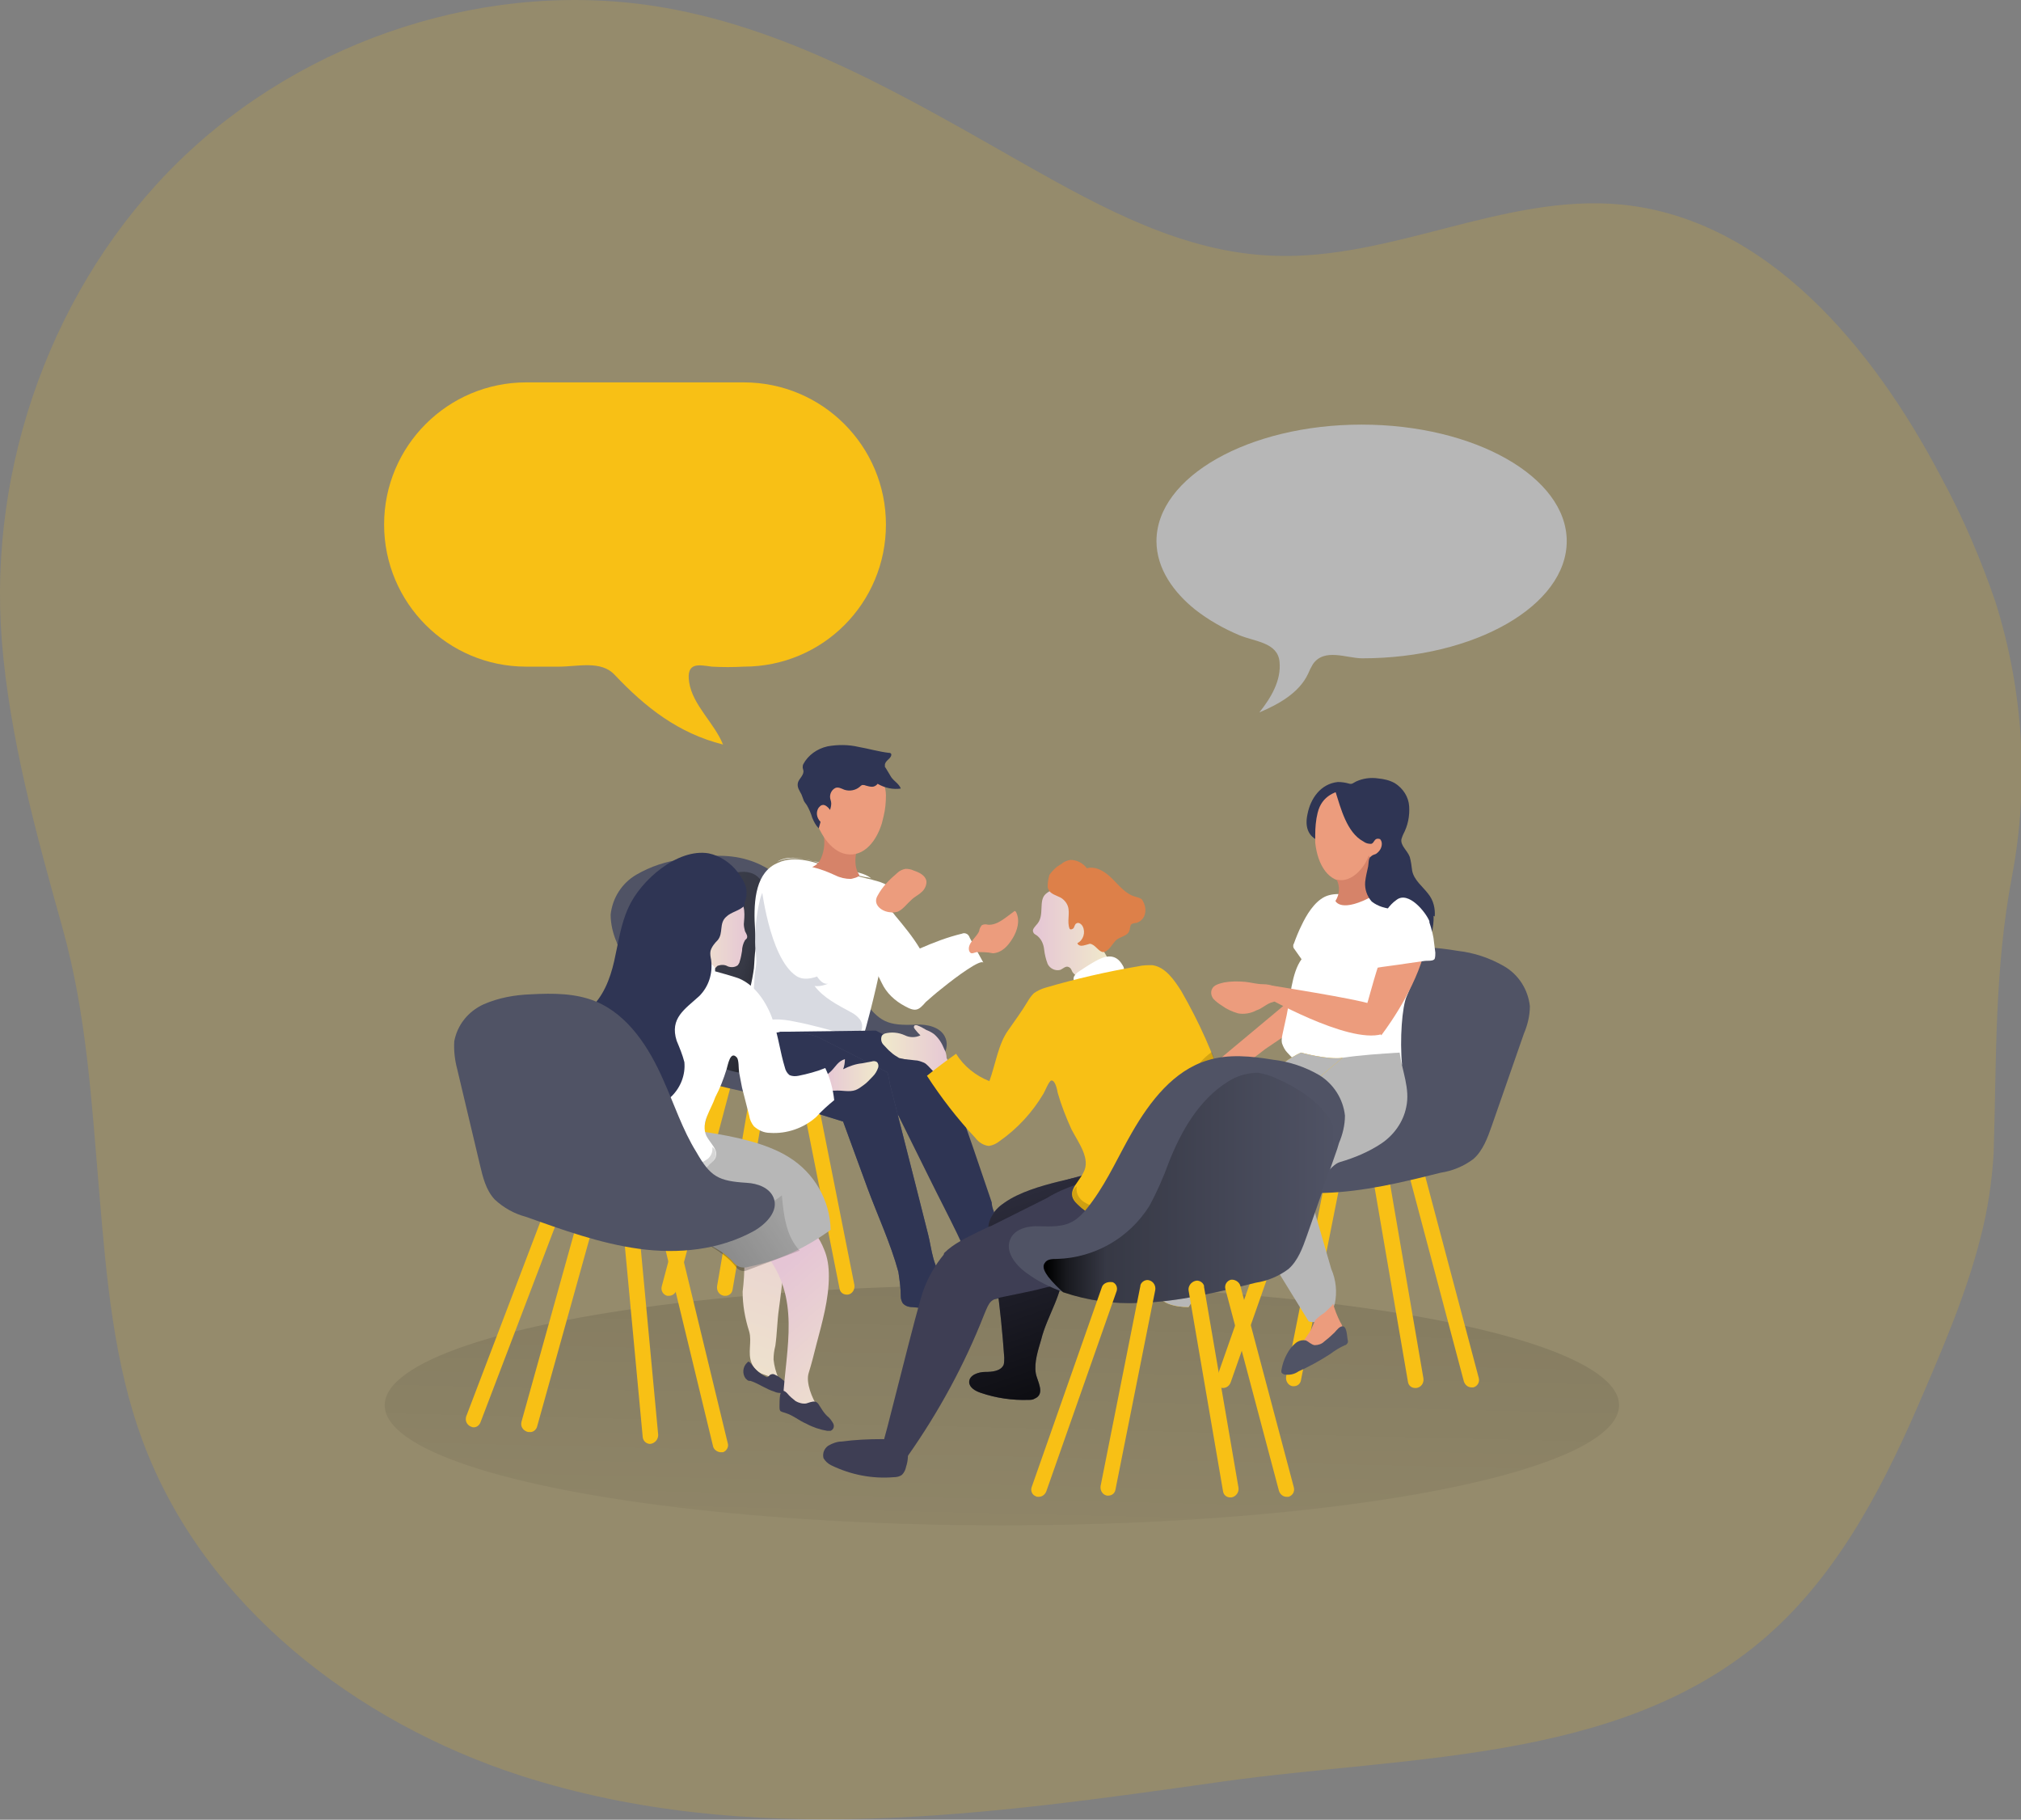
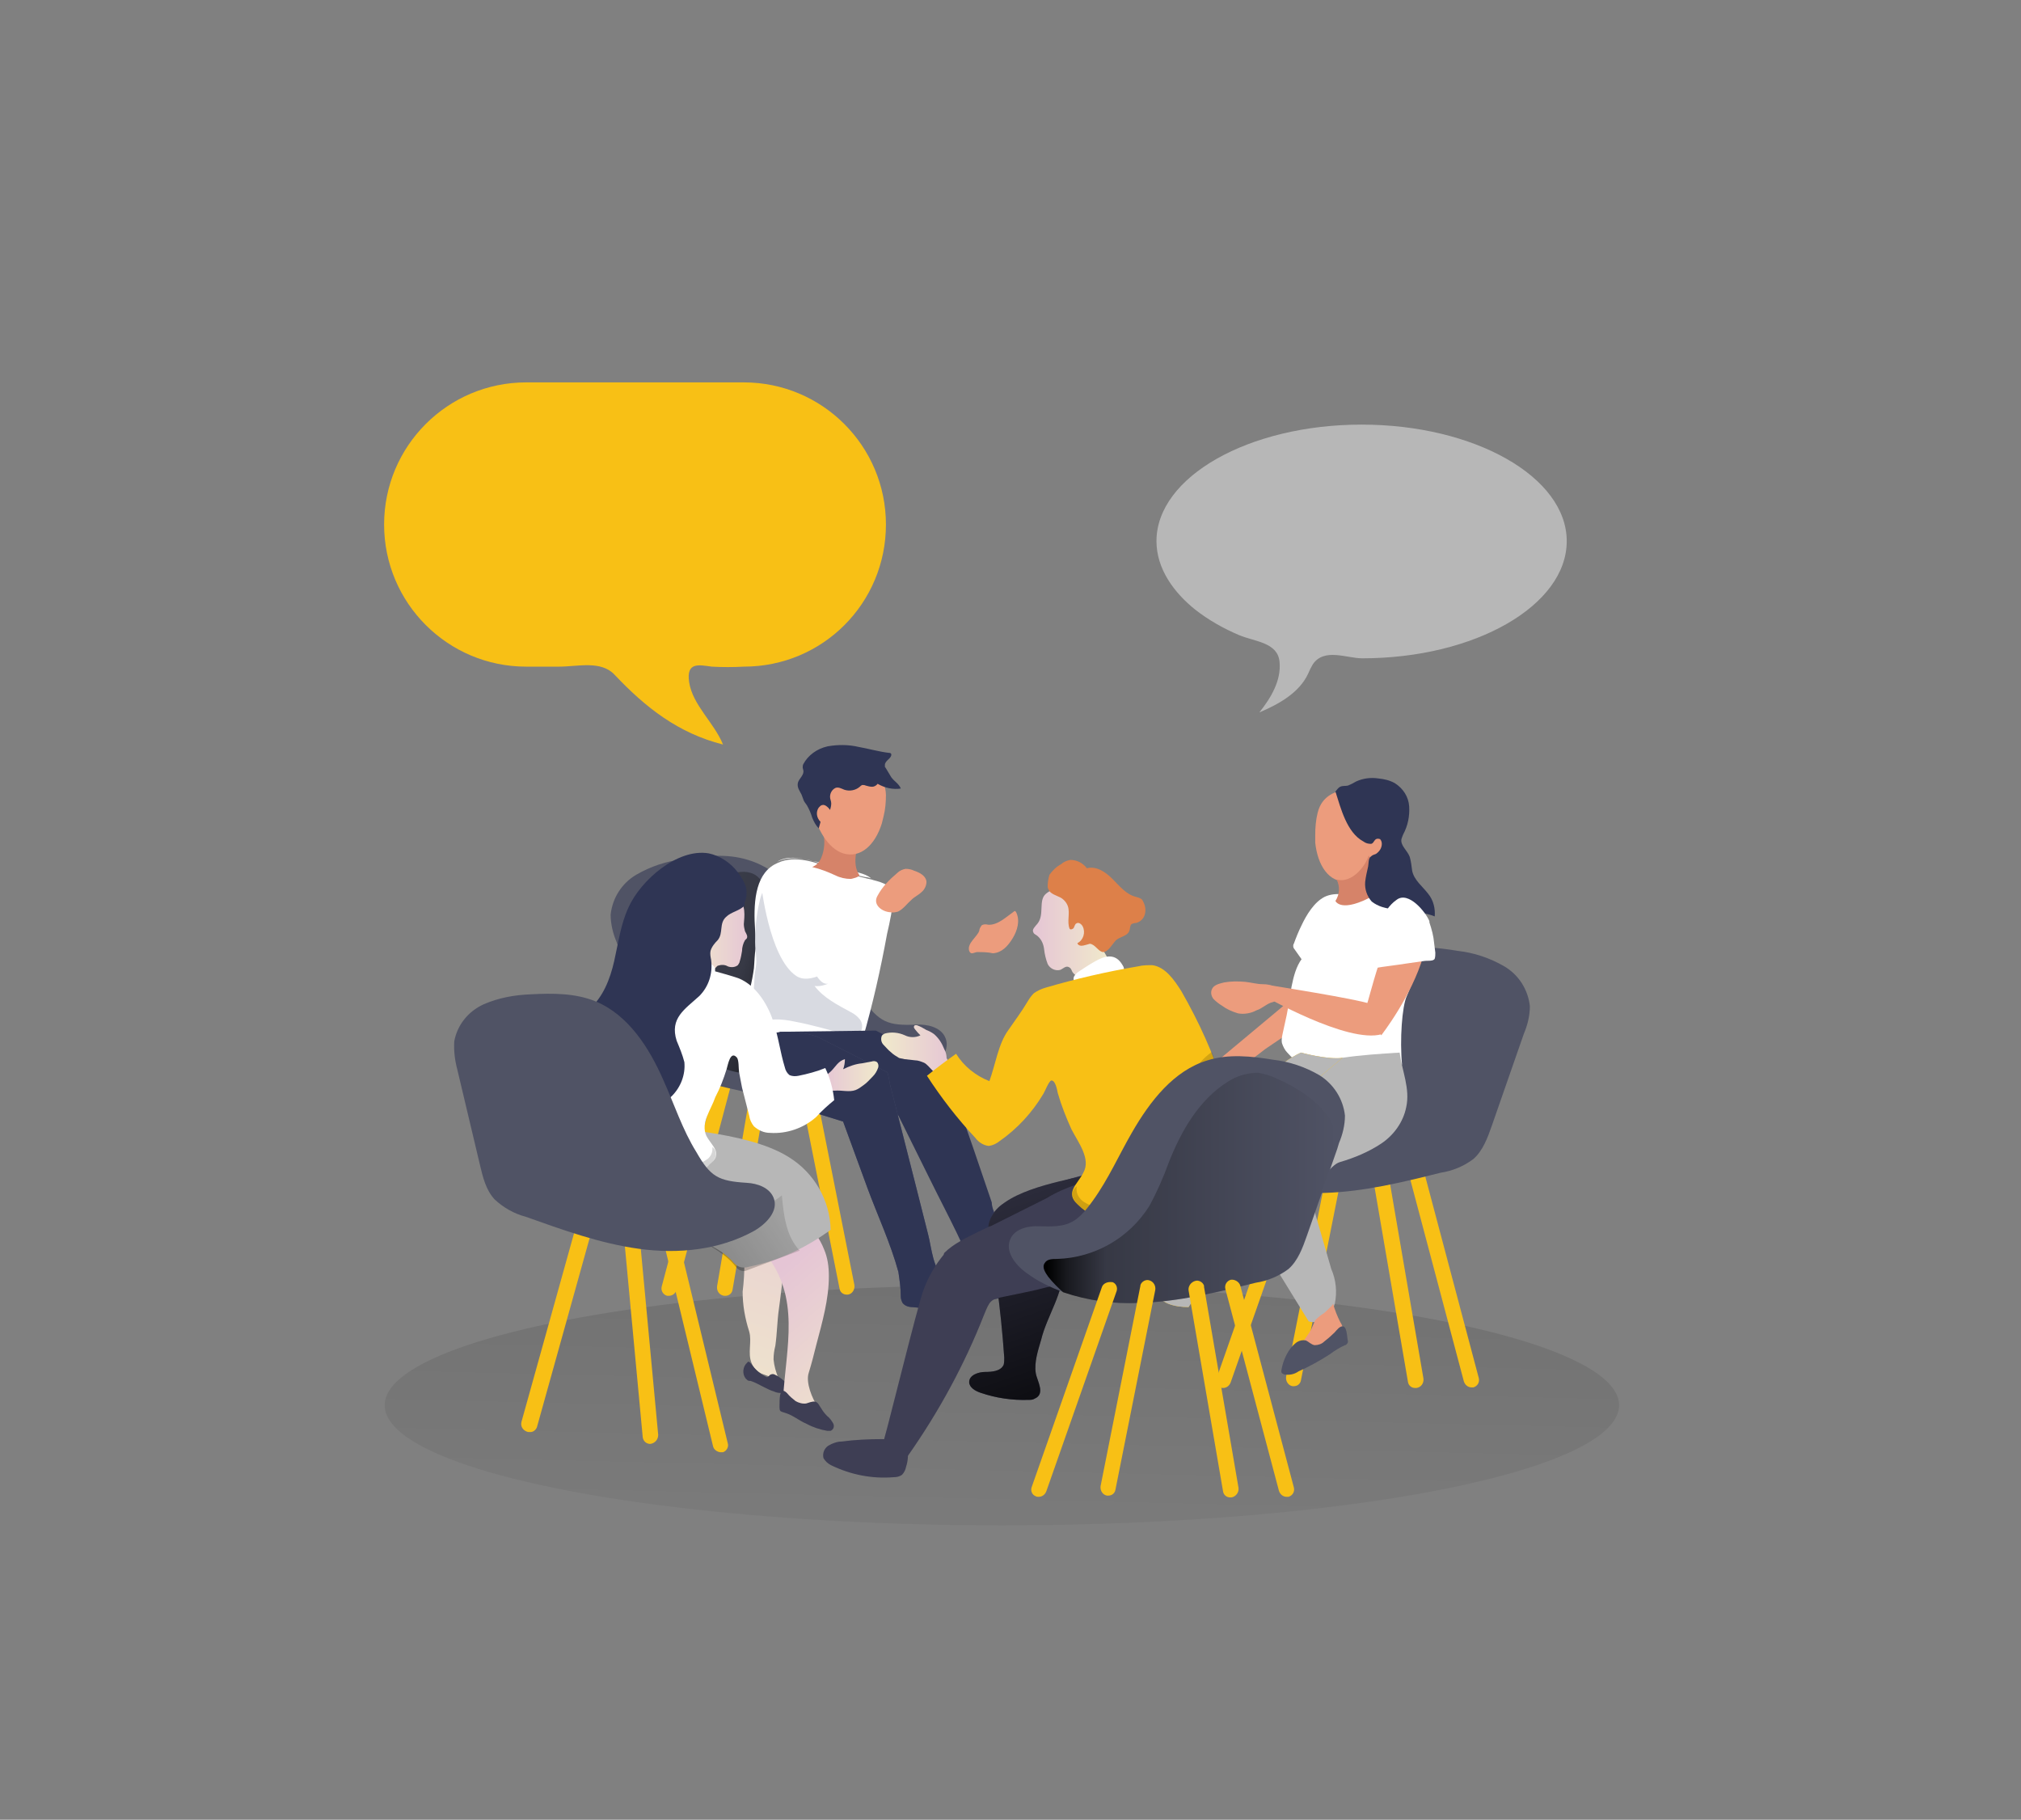
<svg xmlns="http://www.w3.org/2000/svg" version="1.1" id="Layer_1" x="0px" y="0px" viewBox="0 0 339.9 306" style="enable-background:new 0 0 339.9 306;" xml:space="preserve">
  <rect x="0" y="0" width="339.9" height="306" fill="#808080" stroke="none" />
  <style type="text/css">
	.st0{opacity:0.18;fill:#F8C015;enable-background:new    ;}
	.st1{fill:url(#SVGID_1_);}
	.st2{fill:#F8C015;}
	.st3{fill:#505365;}
	.st4{fill:#EC9C7D;}
	.st5{fill:#2F3554;}
	.st6{fill:#FFFFFF;}
	.st7{fill:#D68369;}
	.st8{fill:#DC9BD5;}
	.st9{fill:#B7B7B7;}
	.st10{fill:url(#SVGID_00000140001303463042215060000003146361186573100951_);}
	.st11{fill:#D8DAE1;}
	.st12{fill:#4C506D;}
	.st13{fill:url(#SVGID_00000061472604842670623140000006169116945404380849_);}
	.st14{fill:#3E3E54;}
	.st15{fill:url(#SVGID_00000157271741963803904090000007503111344894032827_);}
	.st16{fill:url(#SVGID_00000114062133148075961740000007520684586814997128_);}
	.st17{fill:#DD8049;}
	.st18{fill:url(#SVGID_00000142174978861490450980000009962052690638522248_);}
	.st19{fill:url(#SVGID_00000163044977057126035010000007011005356298678413_);}
	.st20{fill:url(#SVGID_00000017488109429103836080000017788218435931289228_);}
	.st21{fill:url(#SVGID_00000174603276378015810320000005196313795323625630_);}
	.st22{fill:url(#SVGID_00000126295218218767937580000014503850958714880129_);}
	.st23{fill:url(#SVGID_00000080196395682228312420000006553015696245536431_);}
	.st24{fill:url(#SVGID_00000119806563705753802680000016025509858944551329_);}
	.st25{fill:url(#SVGID_00000132793826325285584750000014476666784320630662_);}
</style>
  <g>
-     <path class="st0" d="M333.1,208.1c-2.5,9.9-6.9,19.9-10.7,28.7c-6.4,14.7-14.2,29.2-26.5,39.4c-24.3,20.2-59.1,19-90.4,23.4   c-39,5.5-79.3,11.4-117.9-1c-27.8-9-53.2-28.6-63.5-56c-5-13.3-6.2-27.8-7.4-42c-1.3-15.3-2.1-29.9-6.2-44.6   c-4.4-15.7-8.9-32-10.2-48.3C-2,78.3,8.9,47.8,30.1,27.1S82.6-3.8,111.8,1.3c21.8,3.8,41.3,15.4,60.5,26.3   c13.1,7.4,26.8,14.9,41.9,15.4c19.8,0.8,38.8-10.5,58.5-8.6c24.4,2.4,42.3,24,53.7,45.7c3.7,6.8,6.7,13.8,9.2,21.1   c4.7,14.9,5.7,30.7,2.8,46.1c-3,15.8-2.6,30.6-3.1,46.7C335,198.8,334.3,203.5,333.1,208.1z" />
    <linearGradient id="SVGID_1_" gradientUnits="userSpaceOnUse" x1="182.581" y1="538.278" x2="176.671" y2="789.987" gradientTransform="matrix(0.986 0 0 0.986 -6.787 -496.8)">
      <stop offset="1.000000e-02" style="stop-color:#000000" />
      <stop offset="8.000000e-02" style="stop-color:#000000;stop-opacity:0.69" />
      <stop offset="0.21" style="stop-color:#000000;stop-opacity:0.32" />
      <stop offset="1" style="stop-color:#000000;stop-opacity:0" />
    </linearGradient>
    <ellipse class="st1" cx="168.5" cy="236.3" rx="103.8" ry="20.2" />
    <path class="st2" d="M239.7,197.8l9,33.9c0.2,0.7-0.2,1.4-0.9,1.6c0,0,0,0,0,0c-0.1,0-0.2,0-0.3,0l0,0c-0.6,0-1.1-0.4-1.3-1   l-9-33.9c-0.2-0.7,0.2-1.4,0.9-1.6l0,0C238.8,196.7,239.5,197.1,239.7,197.8L239.7,197.8z" />
    <path class="st2" d="M223,197.8l-6.7,33.7c-0.1,0.8,0.4,1.5,1.1,1.6h0.2l0,0c0.6,0,1.1-0.4,1.2-1l6.7-33.7c0.1-0.7-0.3-1.4-1-1.6   l0,0c-0.6-0.2-1.3,0.2-1.5,0.8C223,197.7,223,197.8,223,197.8z" />
    <path class="st2" d="M233.6,198l5.8,33.8c0.1,0.8-0.4,1.5-1.2,1.6c0,0,0,0,0,0H238c-0.6,0-1.1-0.4-1.2-1l-5.8-33.8   c-0.1-0.7,0.4-1.4,1.1-1.6l0,0c0.6-0.2,1.3,0.2,1.5,0.8C233.6,197.9,233.6,197.9,233.6,198z" />
    <path class="st2" d="M216.4,198.2l-11.8,33.6c-0.2,0.6,0.1,1.3,0.7,1.5c0.1,0.1,0.3,0.1,0.4,0.1l0,0c0.6,0,1.1-0.4,1.3-1l11.8-33.6   c0.2-0.6,0-1.3-0.6-1.5c0,0,0,0,0,0h-0.1l0,0C217.4,197.1,216.7,197.5,216.4,198.2z" />
    <path class="st3" d="M221.5,172.1c3-5.2,7-10.4,12.7-12.1c3.5-1.1,7.4-0.7,11-0.1c2.7,0.3,5.4,1.2,7.8,2.6c2.4,1.4,4,3.9,4.3,6.7   c0,1.6-0.4,3.2-1,4.6l-5.4,15.5c-0.7,2-1.5,4.2-3.1,5.6c-1.6,1.2-3.5,2-5.5,2.3c-6.4,1.6-12.9,3.2-19.6,3.4s-13.5-1.1-18.9-4.9   c-2-1.4-3.8-3.8-2.7-5.9c0.8-1.6,3-2.1,4.8-2c4.8,0.2,6.2-0.4,9-4.3C217.5,180.1,219.3,176,221.5,172.1z" />
    <path class="st4" d="M217.8,166.8c-0.6,1.1-1.5,2-2.5,2.8l-12.7,10.6c-1.2,1-2.5,2.3-2.2,3.8c0,0.2,0.1,0.3,0.2,0.4   c0.2,0.1,0.4,0.2,0.7,0.2c1.3,0,2.6-0.2,3.8-0.5c1.3-0.3,2.8-1,3.1-2.4c0.1-0.4,0-0.8,0.1-1.1c0.3-0.9,0.9-1.7,1.7-2.1   c1-0.7,1.9-1.4,2.8-2.1c1.9-1.3,3.8-2.6,5.8-3.8c1.4-0.8,3.6-1.8,4.4-3.2s0.1-3.6-0.4-5.1c-0.3-1-0.8-1.1-1.8-1.3   c-1-0.1-2-0.4-2.4,0.7S218.3,165.8,217.8,166.8z" />
-     <path class="st5" d="M239,160.2c-2.2,1.3-4,0-4.6-2.3c-0.2-1-0.3-2.1-0.7-3.1c-0.5-1.3-1.2-2.5-2-3.5c-0.8-1.1-1.4-2.3-1.7-3.7   c-0.3-1.4,0.1-2.8,1.2-3.7c0.2-0.2,0.5-0.3,0.9-0.3c0.5,0,0.8,0.6,0.9,1.1c0,0.5,0.1,1,0.2,1.5c0.4,0.7,1,1.2,1.8,1.4   c1.7,0.7,3.5,1.3,4.7,2.7c1,1.3,1.5,2.9,1.4,4.5C241,156.5,240.5,159.3,239,160.2z" />
    <path class="st6" d="M216.4,170.7l-0.7,3.2c-0.1,0.5-0.2,1-0.1,1.5c0.2,0.6,0.5,1.2,0.9,1.6c3.3,3.7,6.2,4.1,11,3.7   c2.8-0.2,5.6-0.8,8.3-1.7c-0.4-4.1,0-9.8,0.8-11.5c2-4.7,4.5-10.9,1.6-14.4c-2.4-2.9-6.7-2.6-9.3-2.5c-2,0-4.2-0.7-6.1,0.2   c-1.8,0.9-3.1,3.1-3.9,4.8c-0.5,1-0.9,2-1.3,3.1c-0.1,0.1-0.1,0.3-0.1,0.4c0,0.2,0.1,0.4,0.2,0.5l1.2,1.7   C217.2,163.6,217,167.9,216.4,170.7z" />
-     <path class="st5" d="M227.3,133.9c-0.3,0.1-0.6,0.3-0.8,0.6c-0.6,0.9-0.9,1.9-1.2,3l-1.5,4.3c0,0-5,0.1-3.9-4.9   c0.5-2.6,2.2-5.1,5.1-5.4c0.7,0,1.3,0.1,2,0.3c0.8,0.1,1.5,0.1,2.3,0c0.3-0.1,0.7-0.1,0.9,0.1c0.2,0.2,0.2,0.5,0.1,0.7   c-0.1,0.2-0.3,0.4-0.6,0.5C228.9,133.4,228,133.5,227.3,133.9z" />
    <path class="st4" d="M231.4,133.2c0,0-8.4-2.4-9.8,3.5c-0.3,1.2-0.4,2.5-0.4,3.7v1.3c0.4,3.8,2.3,6.8,5.4,6.5   C232.1,147.7,238,136.1,231.4,133.2z" />
    <path class="st7" d="M230.4,144.1c0.2,0.2,0.5,0.2,0.8,0l0,0c-0.6,0.9-1,2-1.1,3.1c-0.4,3.2,1.1,3.3,1.1,3.3c-5.7,3.2-6.6,1-6.6,1   c0.7-1.1,0.8-2.4,0.2-3.6c2.6,0.7,4.9-2.3,5.4-4.1C230.2,144,230.3,144.1,230.4,144.1z" />
    <path class="st5" d="M225.4,132.3c0.4-0.2,0.9-0.1,1.3-0.2c0.5-0.2,0.9-0.4,1.4-0.7c1.1-0.5,2.4-0.7,3.7-0.5c1,0.1,1.9,0.3,2.8,0.8   c1.4,0.9,2.3,2.3,2.4,3.9c0.1,1.6-0.2,3.2-1,4.7c-0.1,0.2-0.2,0.5-0.3,0.8c-0.2,1.1,1,1.9,1.4,3c0.2,0.7,0.3,1.5,0.4,2.3   c0.3,1.6,1.8,2.7,2.7,3.9c0.9,1.1,1.2,2.5,1.1,3.8c-2.8-1.1-6-0.7-8.9-1.6c-0.6-0.2-1.2-0.5-1.7-0.9c-0.8-0.9-1.2-2.1-1.1-3.3   c0.1-0.9,0.3-1.7,0.5-2.6c0.1-0.5,0-1.4,0.5-1.7c0.2-0.2,0.5-0.3,0.8-0.4c0.6-0.4,1-1,1-1.7c0-0.3-0.1-0.6-0.3-0.8   c-0.3-0.1-0.6-0.1-0.8,0.1c-0.3,0.3-0.3,0.6-0.7,0.7c-0.5,0-0.9-0.1-1.3-0.4c-2.8-1.5-3.8-5.6-4.7-8.4   C224.8,132.9,225,132.5,225.4,132.3z" />
    <path class="st4" d="M231.9,162.1c2.3-6.7,3.8-10,6.2-9.1c0,0,3.1,1.5,1.3,7.7c-2,6.9-7.1,13.4-7.1,13.4l-2.4-5.3   C230,168.8,230.7,165.8,231.9,162.1z" />
    <path class="st8" d="M207.5,186.7c0.1-0.2,0.6-0.8,1.3-1.5c-0.1,0.1-0.1,0.1-0.2,0.2C208.3,185.8,207.9,186.2,207.5,186.7z" />
    <path class="st9" d="M235.4,177c-3.2,0.2-6.5,0.4-9.8,0.9c0,0-12.8,10.8-14.4,13.4c-3.8,6-7.4,4.3-2,13.2l10.9,17.7   c1.9,0.6,3.8-1,4.4-3c0.4-1.9,0.2-4-0.6-5.8c-1.1-3.8-2.2-7.6-3.3-11.4c-0.3-0.8-0.3-1.8,0-2.6c0.3-0.4,0.7-0.8,1.2-1   c1.3-0.8,2.2-2.6,3.6-3c2.4-0.7,4.8-1.7,6.9-3.1c2.1-1.4,3.7-3.6,4.2-6.1C237.2,183.1,235.8,180.1,235.4,177z" />
    <path class="st2" d="M225.7,177.9c-2.6,0.3-6.9-0.9-6.9-0.9c-3.7,1.7-7.8,5.8-9.9,8.1l0,0c-0.7,0.8-1.2,1.4-1.3,1.5l0,0l-0.2,0.3   c-2.3,3.1-3.8,6.7-5.2,10.3l-7.2,18c-0.3,0.6-0.4,1.2-0.4,1.8c0.1,2.2,3.1,2.8,5.3,2.8l9.6-15.4c0,0-1.8-5.5,2-13.2   c1.4-2.8,14.4-13.4,14.4-13.4L225.7,177.9z" />
    <path class="st9" d="M225.7,177.9c-2.6,0.3-6.9-0.9-6.9-0.9c-3.7,1.7-7.8,5.8-9.9,8.1l0,0c-0.7,0.8-1.2,1.4-1.3,1.5l0,0l-0.2,0.3   c-2.3,3.1-3.8,6.7-5.2,10.3l-7.2,18c-0.3,0.6-0.4,1.2-0.4,1.8c0.1,2.2,3.1,2.8,5.3,2.8l9.6-15.4c0,0-1.8-5.5,2-13.2   c1.4-2.8,14.4-13.4,14.4-13.4L225.7,177.9z" />
    <path class="st4" d="M220.5,223.6c0.2-0.5,0.5-1.1,0.7-1.6c0.5-0.5,1-0.9,1.5-1.2c0.2-0.2,1.5-1.3,1.5-1.6c0.3,1.1,0.7,2.1,1.2,3.1   c0.4,0.6,0.6,1.3,0.6,2c-0.2,0.6-0.6,1.2-1.2,1.5c-2.1,1.7-4.5,3.3-7.1,3c-0.2,0-0.3-0.1-0.4-0.2c-0.1-0.1-0.1-0.2-0.1-0.3   c0-1.2,1.1-2,2-2.7C219.6,224.9,220.1,224.3,220.5,223.6z" />
    <path class="st3" d="M225.5,223.1c-0.5,0.2-0.9,0.9-1.3,1.2c-0.5,0.5-1,0.9-1.5,1.3c-0.4,0.4-1,0.6-1.6,0.6c-0.6-0.1-1-0.6-1.5-0.8   c-0.5-0.1-1,0-1.5,0.3c-0.4,0.3-0.8,0.7-1.1,1.1c-0.8,1.1-1.3,2.4-1.5,3.7c0,0.2,0,0.3,0.1,0.4c0.1,0.1,0.2,0.1,0.3,0.2   c0.9,0.2,1.8,0,2.5-0.5c1.8-0.8,3.6-1.8,5.3-2.9c0.8-0.6,1.6-1.1,2.5-1.5c0.2,0,0.3-0.2,0.4-0.3c0.1-0.1,0.1-0.3,0.1-0.4   C226.5,224.8,226.6,222.6,225.5,223.1z" />
    <path class="st6" d="M240.4,154.9c-0.6-1.5-3.5-5.1-5.5-3.6c-1.3,0.9-2.2,2.3-2.6,3.8c-0.2,0.7-0.3,1.4-0.4,2.2   c-0.2,0.9-0.6,1.7-0.8,2.6c-0.1,0.9-0.2,1.9,0,2.9c1.9-0.3,3.7-0.5,5.6-0.8l2.8-0.4c0.5-0.1,1.6,0.1,1.8-0.4c0.1-0.3,0.1-0.7,0.1-1   l-0.2-1.6c-0.1-1.2-0.4-2.3-0.8-3.5C240.4,155,240.4,155,240.4,154.9z" />
    <path class="st4" d="M212.3,167.3l1.4-1.6c0,0,14.6,2.3,16.7,3.1s2,5.1,2,5.1C226.7,175.6,212.3,167.3,212.3,167.3z" />
    <path class="st4" d="M214.9,167.8c0,0.2-0.1,0.3-0.3,0.5c-0.2,0.1-0.3,0.1-0.5,0.2c-1,0.2-1.8,1.1-2.8,1.4   c-0.9,0.5-2.1,0.7-3.1,0.5c-1-0.3-1.9-0.7-2.7-1.3c-0.5-0.3-1-0.7-1.4-1.1c-0.4-0.5-0.5-1.1-0.3-1.6c0.3-0.8,1.3-1,2.1-1.2   c1.1-0.2,2.3-0.2,3.5-0.1c1,0.1,2,0.4,3,0.4C213.8,165.5,215.5,166,214.9,167.8z" />
    <path class="st2" d="M120.3,182.4l-9,33.9c-0.2,0.7,0.2,1.4,0.9,1.6c0,0,0,0,0,0c0.1,0,0.2,0,0.3,0l0,0c0.6,0,1.1-0.4,1.3-1l9-33.9   c0.2-0.7-0.2-1.4-0.9-1.6c0,0,0,0,0,0h-0.1C121.2,181.3,120.5,181.7,120.3,182.4z" />
    <path class="st2" d="M137,182.4l6.7,33.7c0.1,0.8-0.4,1.5-1.1,1.6h-0.2l0,0c-0.6,0-1.1-0.4-1.2-1l-6.7-33.7c-0.1-0.7,0.3-1.4,1-1.6   l0,0c0.6-0.2,1.3,0.2,1.5,0.8L137,182.4z" />
-     <path class="st2" d="M126.4,182.5l-5.8,33.8c-0.1,0.8,0.4,1.5,1.2,1.6c0,0,0,0,0,0h0.2c0.6,0,1.1-0.4,1.2-1l5.8-33.8   c0.1-0.7-0.4-1.4-1.1-1.6l0,0c-0.6-0.2-1.3,0.1-1.5,0.8c0,0,0,0,0,0V182.5z" />
+     <path class="st2" d="M126.4,182.5l-5.8,33.8c-0.1,0.8,0.4,1.5,1.2,1.6h0.2c0.6,0,1.1-0.4,1.2-1l5.8-33.8   c0.1-0.7-0.4-1.4-1.1-1.6l0,0c-0.6-0.2-1.3,0.1-1.5,0.8c0,0,0,0,0,0V182.5z" />
    <path class="st2" d="M143.6,182.7l11.8,33.6c0.2,0.6-0.1,1.3-0.7,1.5c-0.1,0.1-0.3,0.1-0.4,0.1l0,0c-0.6,0-1.1-0.4-1.3-1   l-11.8-33.6c-0.2-0.6,0-1.3,0.6-1.5c0,0,0,0,0,0h0.1l0,0C142.6,181.6,143.3,182,143.6,182.7z" />
    <path class="st3" d="M138.5,156.7c-3-5.2-7-10.4-12.7-12.1c-3.5-1.1-7.4-0.7-11-0.1c-2.7,0.3-5.4,1.2-7.8,2.6   c-2.4,1.4-4,3.9-4.3,6.7c0,1.6,0.4,3.2,1,4.6l5.4,15.5c0.7,2,1.5,4.2,3.1,5.6c1.6,1.2,3.5,2,5.5,2.3c6.4,1.6,12.9,3.2,19.6,3.4   s13.5-1.2,18.9-5c1.9-1.4,3.8-3.8,2.7-5.9c-0.8-1.6-3-2.1-4.8-2c-4.8,0.2-6.2-0.4-9-4.3C142.5,164.6,140.7,160.5,138.5,156.7z" />
    <linearGradient id="SVGID_00000176008656412183221720000017238785320186347943_" gradientUnits="userSpaceOnUse" x1="147.049" y1="673.983" x2="81.729" y2="653.423" gradientTransform="matrix(0.986 0 0 0.986 -6.787 -496.8)">
      <stop offset="1.000000e-02" style="stop-color:#000000" />
      <stop offset="8.000000e-02" style="stop-color:#000000;stop-opacity:0.69" />
      <stop offset="0.21" style="stop-color:#000000;stop-opacity:0.32" />
      <stop offset="1" style="stop-color:#000000;stop-opacity:0" />
    </linearGradient>
    <path style="fill:url(#SVGID_00000176008656412183221720000017238785320186347943_);" d="M116.6,150.2c-5.7,5.3-6.9,14.6-3.4,21.5   c2.6,5.1,7.9,9.1,13.6,8.8c0.8,0,1.6-0.2,2.3-0.6c1.6-1,1.9-3.1,2.1-4.9c0.4-3,0.4-6.1,0-9.1c-0.5-2.8-1.8-5.4-2.1-8.2   c-0.2-1.8,0-3.6-0.1-5.4c-0.1-2.8-0.7-5.6-3.9-5.7C122,146.7,118.9,147.9,116.6,150.2z" />
    <path class="st6" d="M127,156.5c0.1,0.9,0.1,1.9,0.1,2.9c-0.2,1.1-0.2,2.3-0.3,3.4c-0.3,2.3-0.9,4.6-1.6,6.8   c-0.4,0.8-0.5,1.8-0.2,2.7c0.3,0.5,0.8,0.9,1.4,1.2c1.1,0.6,2,1.4,3,2c1.2,0.6,2.4,1.1,3.6,1.4c3.7,1.2,10.6,3,12.1-2.2   c1.7-5.9,3-11.7,4.1-17.7c0.5-2.1,0.9-4.2,1.1-6.3c0-1.7-1.8-2.3-3.4-2.7l-0.3-0.1l-0.9-0.2c-2.1-0.5-4.1-1.1-6.1-1.8   c-2.3-0.8-5.8-2.2-8.8-0.8c-0.2,0.1-0.4,0.2-0.6,0.3C126.9,147.3,126.7,152.1,127,156.5z" />
-     <path class="st6" d="M158.3,166.3c-0.9,0.7-1.8,1.5-2.6,2.2c-1.2,1.4-1.7,1.7-3.5,0.7c-1.7-0.9-3.1-2.2-3.9-3.9   c-1-1.9-1.8-3.9-2.5-6c-0.4-1-0.4-2.1,0-3.1c0.5-1.4,1-2.8,1.6-4.2c0.4-1,2.9,1.5,3.1,1.9c1.5,1.8,3,3.6,4.2,5.6   c2.3-1,4.6-1.9,7.1-2.5c0.2-0.1,0.5-0.1,0.7,0c0.3,0.1,0.5,0.4,0.6,0.7l2.3,4.2C165,161.2,161,164.1,158.3,166.3z" />
    <path class="st11" d="M134.7,158.5c0.2,1.1,0.6,2.1,1.2,3c0.7,1,1.8,4.3,3.4,3.9c-0.7,0.3-1.5,0.5-2.3,0.4c1.5,2,3.9,3.2,6.1,4.4   c0.6,0.3,1.1,0.7,1.5,1.2c0.4,0.5,0.5,1.2,0.3,1.8c-0.5,1-2,0.9-3.1,0.6c-2.7-0.7-5.4-1.5-8.1-2c-2.3-0.5-4.9-0.7-6.9,0.7   c-0.1,0.1-0.3,0.2-0.5,0.2c-0.3,0-0.6-0.3-0.6-0.6c0-0.3,0-0.6,0.1-0.9c0.7-2.2,1-4.5,1.1-6.8c0-0.9,0.3-1.8,0.3-2.7   c0-1.1-0.2-2.2-0.2-3.3c0-2.2,0.2-4.5,0.7-6.6c0.3-1.5,1-3.3,2.5-3.6c1.2-0.2,2.3,0.3,3,1.3c0.6,1,0.9,2.1,1,3.2   C134.2,154.5,134.4,156.5,134.7,158.5z" />
    <path class="st6" d="M130.7,144.9c3-1.4,6.5,0,8.8,0.8c2,0.8,4,1.4,6.1,1.8c0.3,0,0.6,0.1,0.9,0.2c-1-0.9-2.9-1.1-4.2-1.5   c-2-0.6-3.9-1.1-6-1.5C134.4,144.2,132.3,143.9,130.7,144.9z" />
    <path class="st7" d="M139.1,139.5c0.8,2.1,3,3.3,5.2,2.7c0,0-1.1,3,0.2,4.9c0.2,0.4-1.4,0.7-1.4,0.7c-0.9,0-1.8-0.2-2.6-0.6   c-1.3-0.6-2.6-1.1-3.9-1.4c0.7-0.3,1.2-0.8,1.5-1.5c0.6-1.4,0.7-3,0.3-4.5c0.2,0.1,0.5,0.1,0.7-0.1   C139,139.7,139.1,139.6,139.1,139.5z" />
    <path class="st4" d="M141.8,143.5c3,0.9,5.4-1.5,6.5-5c0.1-0.4,0.2-0.8,0.3-1.2c0.3-1.2,0.4-2.4,0.4-3.6c-0.1-5.9-8.5-5.5-8.5-5.5   C133.6,129.5,136.7,141.9,141.8,143.5z" />
    <path class="st5" d="M146.4,127.3c1.1,0.3,2,0.9,2.6,1.9c0.3,0.5,0.6,1,0.9,1.5c0.5,0.7,1.3,1.1,1.6,1.9c-1.3,0.2-2.7-0.1-3.9-0.8   c-0.2,0.3-0.6,0.5-0.9,0.5c-0.4,0-0.7-0.1-1.1-0.2c-0.2-0.1-0.4-0.1-0.6-0.1c-0.2,0.1-0.3,0.2-0.4,0.3c-0.7,0.6-1.7,0.8-2.6,0.5   c-0.5-0.2-1-0.5-1.5-0.3c-0.6,0.3-0.9,0.9-0.9,1.5c0,0.4,0.2,0.7,0.2,1.1c0,0.4-0.1,0.8-0.2,1.1c-0.2-0.3-0.4-0.5-0.7-0.7   c-0.3-0.2-0.6-0.2-0.9,0c-0.1,0.1-0.2,0.2-0.3,0.3c-0.5,0.7-0.4,1.7,0.3,2.4c-0.1,0.4-0.2,0.7-0.3,1.1c-0.5-0.5-0.8-1.1-1.1-1.8   c-0.2-0.7-0.5-1.4-0.9-2.1c-0.2-0.3-0.5-0.6-0.6-1c-0.1-0.3-0.2-0.5-0.3-0.8c-0.3-0.6-0.8-1.2-0.6-2c0.2-0.7,1.1-1.3,0.9-2.1   c0-0.1-0.1-0.3-0.1-0.4c0-0.2,0-0.4,0.1-0.6c0.8-1.5,2.3-2.6,4.1-3c1.7-0.3,3.5-0.3,5.2,0.1c1.7,0.3,3.4,0.8,5.1,1   c0.1,0,0.3,0,0.4,0.2c0,0.1,0,0.1,0,0.2c-0.1,0.4-0.4,0.6-0.7,0.9c-0.3,0.3-0.5,0.7-0.3,1" />
    <path class="st5" d="M131.1,173.5c0,0,3.6,9,6.5,9.9c2.9,0.9,13.5,4.2,13.5,4.2l5.3,10.7c3,6.1,6.3,12,8.5,18.5   c0.1,0.4,0.3,0.8,0.6,1.1c0.7,0.5,1.6,0.7,2.5,0.4c1.8-0.2,3.6-0.5,5.4-0.9c0.9-0.2,1.9-0.7,1.9-1.6c0-0.9-1-1.3-1.7-1.6l-2.5-0.9   c-1.2-0.2-2.1-1.1-2.2-2.3c-0.4-1.5-0.8-3-0.9-4.6c-0.1-1.4-1.2-2.9-1.2-4.2l-3.1-9.1l-4.8-13.8v-0.1l-11.6-5.9L131.1,173.5z" />
    <path class="st12" d="M126.1,175.3c0,0-0.7,8.2,2.2,9.1c2.9,0.9,13.5,4.2,13.5,4.2l4.1,11.2c1.7,4.6,3.9,9.3,5.2,14.1   c0.2,1.4,0.4,2.7,0.4,4.1c0,0.4,0.1,0.7,0.3,1.1c0.4,0.5,1,0.7,1.7,0.7c2.7,0.3,5.4,0.6,8,0.7c0.3,0.1,0.7,0,1-0.1   c0.3-0.2,0.5-0.5,0.5-0.8c0.3-1.1-0.1-2.2-0.9-3c-0.9-0.8-2.1-1-3.1-1.6c-2.1-1.4-2.3-5.1-2.9-7.4l-2.2-8.7l-4.2-16.5   c-0.1-0.3-0.3-2-0.5-2.1l-11.6-5.9C137.8,174.4,131.1,171.9,126.1,175.3z" />
    <path class="st5" d="M126.1,175.3c0,0-0.7,8.2,2.2,9.1c2.9,0.9,13.5,4.2,13.5,4.2l4.1,11.2c1.7,4.6,3.9,9.3,5.2,14.1   c0.2,1.4,0.4,2.7,0.4,4.1c0,0.4,0.1,0.7,0.3,1.1c0.4,0.5,1,0.7,1.7,0.7c2.7,0.3,5.4,0.6,8,0.7c0.3,0.1,0.7,0,1-0.1   c0.3-0.2,0.5-0.5,0.5-0.8c0.3-1.1-0.1-2.2-0.9-3c-0.9-0.8-2.1-1-3.1-1.6c-2.1-1.4-2.3-5.1-2.9-7.4l-2.2-8.7l-4.2-16.5   c-0.1-0.3-0.3-2-0.5-2.1l-11.6-5.9C137.8,174.4,131.1,171.9,126.1,175.3z" />
    <path class="st6" d="M128,148.6c0,0,1.3,12.4,5.9,15.5c4.6,3.1,15.7-10,15.7-10l-3.5-2.9l-9.1,4.7c0,0-1.3-10.4-3.2-10.6   C131.9,145.1,128,146.5,128,148.6z" />
    <path class="st4" d="M150.9,146.8c0.4-0.4,0.9-0.6,1.4-0.7c0.5,0,1,0.1,1.4,0.3c0.9,0.3,1.9,0.8,2.1,1.7c0.1,0.7-0.3,1.5-0.8,1.9   c-0.5,0.5-1.2,0.8-1.7,1.3c-0.8,0.7-1.4,1.6-2.3,2c-0.4,0.1-0.8,0.2-1.3,0.1c-1.4-0.1-3-1.3-2.1-2.8   C148.4,149.1,149.6,147.9,150.9,146.8z" />
    <linearGradient id="SVGID_00000170963615079965332930000015210331551338272394_" gradientUnits="userSpaceOnUse" x1="-952.271" y1="683.165" x2="-940.311" y2="683.165" gradientTransform="matrix(-0.986 0 0 0.986 -778.737 -496.8)">
      <stop offset="0" style="stop-color:#E5C5D5" />
      <stop offset="0.42" style="stop-color:#EAD4D1" />
      <stop offset="1" style="stop-color:#F0E9CB" />
    </linearGradient>
    <path style="fill:url(#SVGID_00000170963615079965332930000015210331551338272394_);" d="M158.8,176.4c-0.4-1-0.9-1.8-1.7-2.5   c-0.4-0.3-0.8-0.5-1.3-0.7c-0.5-0.3-1-0.6-1.6-0.8c-0.1,0-0.2,0-0.3,0c-0.1,0-0.2,0.2-0.2,0.3c0,0.1,0.1,0.3,0.2,0.4   c0.3,0.4,0.6,0.7,0.9,1c-0.8,0.4-1.8,0.4-2.6,0c-1.1-0.5-2.3-0.6-3.4-0.3c-0.2,0.1-0.4,0.2-0.5,0.4c-0.2,0.5-0.1,1.1,0.3,1.5   c0.4,0.4,0.8,0.9,1.2,1.2c0.4,0.4,0.9,0.7,1.4,1c0.3,0.1,0.6,0.1,0.9,0.2l1.8,0.2c0.5,0,1,0.2,1.5,0.4c0.9,0.4,2,2.5,3,2.1   c0.6-0.2,1.5-0.9,1.4-1.6c-0.2-0.5-0.4-0.9-0.6-1.3C159.2,177.5,159.1,176.9,158.8,176.4z" />
    <path class="st14" d="M166.5,206.3c0,1.4,0.2,2.8,0.8,4.1h0.1c1.5,0,3,0,4.4,0.1c2.4,0.2,4.9,0.5,7.3,1c1.1,0.2,2.2,0.4,3.3,0.7   l3.2,0.6c2,0.4,3.9,0.7,5.8,1c2.4-1,4.6-2.6,6.3-4.6l0.6-0.7c0.2-0.3,0.4-0.6,0.7-0.9c0.6-0.9,1-1.9,1.2-3c0-0.4,0-0.9,0-1.3   c-0.4-1.5-1.3-2.7-2.6-3.6l-0.4-0.3c-2.7-1.9-5.9-2.8-9.1-2.7h-0.8c-1.7,0.1-3.5,0.4-5.1,0.9c-2.7,0.7-5.3,1.6-8,2.5   c-2,0.5-3.8,1.3-5.6,2.4c-0.5,0.3-0.9,0.7-1.3,1.2C166.7,204.5,166.5,205.4,166.5,206.3z" />
    <path class="st14" d="M166.7,210.5c0.3,1.8,0.6,3.6,0.9,5.3c0.6,4.2,1,8.3,1.3,12.5c0,0.4,0,0.8-0.1,1.2c-0.5,1.1-2,1.2-3.1,1.2   s-2.7,0.5-2.7,1.7c0,0.9,1,1.5,1.9,1.8c2.6,0.9,5.4,1.3,8.1,1.2c0.3,0,0.7,0,1-0.2c1.9-0.8,0.4-3,0.2-4.3c-0.3-1.8,0.4-3.9,0.9-5.6   c1-4.1,3.8-7.8,3.7-12.1c-0.1-0.6,0-1.1,0.3-1.6c0.5-0.6,2.7,0.4,3.4,0.5l3.2,0.6c5.7,1.1,10.9,2.4,16.8,1.3c0.4,0,0.7-0.2,1-0.3   c0.4-0.3,0.6-0.7,0.7-1.2c0.8-2.6,0.6-5.4-0.6-7.8c-1.4-2.8-3.7-3.9-6.3-5.3c-3.1-1.5-5.6-2.7-9.1-2.6h-0.8   c-1.7,0.1-3.5,0.4-5.2,0.9c-4.3,1.1-14.2,2.7-15.8,7.7c-0.5,1.6,0.1,2.8,0.4,4.4L166.7,210.5z" />
    <linearGradient id="SVGID_00000145743933828819971320000011637641581542644104_" gradientUnits="userSpaceOnUse" x1="460.069" y1="685.448" x2="482.939" y2="752.638" gradientTransform="matrix(0.986 0 0 0.986 -283.851 -496.8)">
      <stop offset="0" style="stop-color:#000000;stop-opacity:0" />
      <stop offset="0.99" style="stop-color:#000000" />
    </linearGradient>
    <path style="fill:url(#SVGID_00000145743933828819971320000011637641581542644104_);" d="M166.7,210.5c0.3,1.8,0.6,3.6,0.9,5.3   c0.6,4.2,1,8.3,1.3,12.5c0,0.4,0,0.8-0.1,1.2c-0.5,1.1-2,1.2-3.1,1.2s-2.7,0.5-2.7,1.7c0,0.9,1,1.5,1.9,1.8   c2.6,0.9,5.4,1.3,8.1,1.2c0.3,0,0.7,0,1-0.2c1.9-0.8,0.4-3,0.2-4.3c-0.3-1.8,0.4-3.9,0.9-5.6c1-4.1,3.8-7.8,3.7-12.1   c-0.1-0.6,0-1.1,0.3-1.6c0.5-0.6,2.7,0.4,3.4,0.5l3.2,0.6c5.7,1.1,10.9,2.4,16.8,1.3c0.4,0,0.7-0.2,1-0.3c0.4-0.3,0.6-0.7,0.7-1.2   c0.8-2.6,0.6-5.4-0.6-7.8c-1.4-2.8-3.7-3.9-6.3-5.3c-3.1-1.5-5.6-2.7-9.1-2.6h-0.8c-1.7,0.1-3.5,0.4-5.2,0.9   c-4.3,1.1-14.2,2.7-15.8,7.7c-0.5,1.6,0.1,2.8,0.4,4.4L166.7,210.5z" />
    <path class="st14" d="M158.7,211c-1.4,1.7-2.5,3.6-3.3,5.7c-1,2.3-6.9,26.9-7.2,26.9l4.5,1.2c5.2-7.4,9.5-15.3,12.8-23.7   c1-2.4,1-2.6,3.6-3.1c2.3-0.5,4.6-0.9,6.8-1.5c4.4-1,8.8-2.4,13-4.1c2.6-1,5-2.2,7.3-3.7c0.3-0.3,0.6-0.6,0.9-0.9   c0.1-0.1,0.2-0.3,0.3-0.5c0.4-0.7,0.6-1.4,0.6-2.2c0-0.2,0-0.4-0.1-0.6c-0.4-1.1-1.2-2.1-2.3-2.7c-1.6-1.1-3.5-1.8-5.4-2   c-1.3-0.1-2.6,0.2-3.9,0.1c-1.3-0.1-2-0.7-3-0.9c-0.8-0.1-1.6,0-2.3,0.2c-1.7,0.6-3.4,1.3-5,2.3l-9.4,4.7h-0.1l-1.9,0.9   c-2,1-4.2,2-5.8,3.6L158.7,211z" />
    <path class="st14" d="M141.6,242.4c-0.8,0-1.6,0.3-2.3,0.7c-0.7,0.5-1,1.3-0.8,2.1c0.3,0.5,0.7,0.9,1.3,1.2c3.3,1.6,6.9,2.3,10.5,2   c0.5,0,1-0.1,1.4-0.4c0.4-0.4,0.6-0.9,0.7-1.4c0.3-0.9,0.4-2,0.2-3c-0.6-2-2.8-1.5-4.3-1.6C146.1,242,143.8,242.1,141.6,242.4z" />
    <linearGradient id="SVGID_00000168111842131635990320000000580970241245387177_" gradientUnits="userSpaceOnUse" x1="-928.942" y1="-1108.719" x2="-916.021" y2="-1108.719" gradientTransform="matrix(0.986 0 0 -0.986 1089.561 -936.201)">
      <stop offset="0" style="stop-color:#E5C5D5" />
      <stop offset="0.42" style="stop-color:#EAD4D1" />
      <stop offset="1" style="stop-color:#F0E9CB" />
    </linearGradient>
    <path style="fill:url(#SVGID_00000168111842131635990320000000580970241245387177_);" d="M174.5,155.3c-0.4,0.5-1,1-0.7,1.5   c0.1,0.3,0.5,0.4,0.7,0.6c0.7,0.6,1,1.4,1.1,2.2c0.1,0.9,0.3,1.7,0.6,2.5c0.4,0.8,1.3,1.2,2.1,1c0.5-0.2,0.9-0.7,1.4-0.5   s0.5,0.6,0.7,0.9c0.6,0.8,1.6,1.1,2.6,0.9c0.9-0.2,1.8-0.6,2.6-1.2c0.3-0.2,0.6-0.4,0.8-0.8c0.1-0.3,0.1-0.7,0-1   c-0.4-0.9-0.9-1.8-1.7-2.5c-1.2-1.5-2-3.3-2.3-5.1c-0.2-1.3-0.3-2.8-1.2-3.7c-1.3-1.3-3.9-1-5.3,0.2   C174.6,151.4,175.7,153.8,174.5,155.3z" />
    <path class="st17" d="M176.2,149.1c0,0.2,0.1,0.4,0.2,0.6c0.3,0.6,1.3,0.9,1.9,1.2c0.6,0.3,1.1,0.9,1.3,1.5   c0.4,1.2-0.2,2.6,0.3,3.8c0.2,0.2,0.6,0,0.7-0.2c0.1-0.2,0.2-0.6,0.4-0.7c0.4-0.3,0.9,0.1,1.1,0.5c0.5,1,0.1,2.3-0.9,2.8   c0.1,0.4,0.6,0.5,1,0.4c0.4-0.1,0.8-0.2,1.1-0.3c0.9,0.1,1.4,1.3,2.2,1.4c0.9,0,1.6-1.4,2.2-2c0.7-0.6,1.9-0.7,2.2-1.5   c0.2-0.4,0.1-0.9,0.4-1.2c0.2-0.1,0.5-0.2,0.8-0.2c0.7-0.2,1.2-0.7,1.4-1.3c0.2-0.6,0.2-1.3-0.1-2c-0.1-0.2-0.2-0.5-0.4-0.7   c-0.3-0.2-0.6-0.3-1-0.4c-1.6-0.4-2.7-1.8-3.9-3c-1.2-1.2-2.7-2.2-4.3-1.8c-0.7-0.9-1.7-1.4-2.8-1.4c-0.5,0.1-1.1,0.3-1.5,0.7   c-0.8,0.4-1.5,1.1-2,1.8C176.3,147.8,176.2,148.4,176.2,149.1z" />
    <path class="st6" d="M184.1,161.7c-0.9,0.5-1.8,1.1-2.7,1.7c-0.3,0.2-0.5,0.4-0.7,0.7c-0.2,0.3-0.2,0.7,0,1c0.3,0.4,0.9,0.2,1.3,0   c2-0.9,4.1-1.4,6.3-1.5c0.3,0,0.6-0.1,0.7-0.4c0.1-0.3,0-0.6-0.2-0.9C187.6,160.2,185.8,160.7,184.1,161.7z" />
    <path class="st2" d="M180.2,189.9c-0.9-2-1.7-4-2.3-6.1c-0.1-0.5-0.4-2.2-1.1-2.1c-0.4,0.1-1.1,1.9-1.3,2.2c-1.9,3.2-4.4,5.9-7.4,8   c-0.5,0.4-1.1,0.7-1.8,0.8c-0.9-0.1-1.7-0.6-2.3-1.4c-3-3.2-5.7-6.7-8.1-10.4c1.6-1.3,3.2-2.5,4.9-3.7c1.3,2.1,3.3,3.7,5.6,4.6   c1-2.7,1.5-6.3,3.2-8.6c1.1-1.6,2.3-3.2,3.3-4.9c0.3-0.5,0.6-0.9,1-1.3c0.6-0.4,1.2-0.7,1.9-0.9c5.1-1.5,10.3-2.7,15.6-3.6   c0.8-0.2,1.6-0.2,2.4-0.2c2.2,0.3,3.7,2.5,4.9,4.4c5.9,10.3,10.1,22,9.5,33.8c0,0.6-0.1,1.3-0.3,1.9c-0.4,0.9-1,1.7-1.8,2.3   c-2.8,2-6.1,3-9.5,2.9c-5,0-11.7-1.5-15.4-5.1c-2.1-2,0-3.3,1-5.3C183.5,194.9,181.4,192.2,180.2,189.9z" />
    <linearGradient id="SVGID_00000065762534104255482320000010657228664983465906_" gradientUnits="userSpaceOnUse" x1="-2162.996" y1="735.977" x2="-2097.486" y2="670.467" gradientTransform="matrix(-0.986 0 0 0.986 -1900.973 -496.8)">
      <stop offset="1.000000e-02" style="stop-color:#000000" />
      <stop offset="8.000000e-02" style="stop-color:#000000;stop-opacity:0.69" />
      <stop offset="0.21" style="stop-color:#000000;stop-opacity:0.32" />
      <stop offset="1" style="stop-color:#000000;stop-opacity:0" />
    </linearGradient>
    <path style="fill:url(#SVGID_00000065762534104255482320000010657228664983465906_);" d="M205.3,181.5c-0.4-1.6-0.9-3.1-1.5-4.6   c-3,2.1-5.1,6.2-6.2,9.6c-1.1,3.4-2,7-4.2,9.9l-2.4-0.8l-0.4,1.5c-0.4,1.2,0.7,2.4,0.6,3.6c-0.2,1.3-1.2,2.3-2.5,2.6   c-1.4,0.3-2.9,0.2-4.2-0.3c-0.9-0.2-1.7-0.5-2.5-1.1c-0.7-0.6-1.1-1.5-0.9-2.4c-0.6,0.4-0.9,1.1-0.7,1.7c0.2,0.6,0.6,1.2,1.1,1.6   c1.8,1.4,3.8,2.4,5.9,3.1c1,0.4,2,0.7,3,1c2.4,0.5,4.8,0.8,7.2,0.7c1.5,0,2.4-0.2,3-1.7c0.9-2.1,1-4.4,1.2-6.7   C202.6,193.3,203.7,187.4,205.3,181.5z" />
    <path class="st3" d="M226.2,187.6c0,1.6-0.4,3.2-1,4.6c-0.1,0.3-0.2,0.7-0.3,1c-1.7,4.9-3.4,9.7-5.1,14.6c-0.7,2-1.5,4.2-3.1,5.6   c-1.6,1.2-3.5,2-5.5,2.3c-6.4,1.6-12.9,3.2-19.6,3.4c-4.3,0.2-8.6-0.4-12.7-1.8l0,0c-2.2-0.8-4.3-1.8-6.2-3.2   c-2-1.4-3.8-3.8-2.7-5.9c0.8-1.6,3-2.1,4.8-2c4.8,0.2,6.2-0.4,9-4.3c2.6-3.6,4.4-7.7,6.6-11.5c3-5.2,7-10.4,12.7-12.1   c3.5-1.1,7.4-0.7,11-0.1c2.7,0.3,5.4,1.2,7.8,2.6C224.3,182.3,225.9,184.8,226.2,187.6z" />
    <linearGradient id="SVGID_00000113342036607830653010000013933771655932037794_" gradientUnits="userSpaceOnUse" x1="184.945" y1="706.564" x2="234.955" y2="706.564" gradientTransform="matrix(0.986 0 0 0.986 -6.787 -496.8)">
      <stop offset="1.000000e-02" style="stop-color:#000000" />
      <stop offset="8.000000e-02" style="stop-color:#000000;stop-opacity:0.69" />
      <stop offset="0.21" style="stop-color:#000000;stop-opacity:0.32" />
      <stop offset="1" style="stop-color:#000000;stop-opacity:0" />
    </linearGradient>
    <path style="fill:url(#SVGID_00000113342036607830653010000013933771655932037794_);" d="M224.8,193.2c-1.7,4.9-3.4,9.7-5.1,14.6   c-0.7,2-1.5,4.2-3.1,5.6c-1.6,1.2-3.5,2-5.5,2.3c-6.4,1.6-12.9,3.2-19.6,3.4c-4.3,0.2-8.6-0.4-12.7-1.8l0,0   c-0.9-0.8-1.8-1.7-2.5-2.6c-0.5-0.7-1.1-1.6-0.6-2.3c0.4-0.7,1.3-0.7,2.1-0.7c6.3-0.2,12.1-3.5,15.5-8.9c1.3-2.4,2.4-4.9,3.3-7.4   c2.1-5.3,5.1-10.5,9.9-13.5c1.5-1,3.3-1.5,5.1-1.5c1.1,0.2,2.2,0.5,3.2,1c4.1,1.8,9.7,5.4,10.1,10.4   C224.9,192.3,224.9,192.7,224.8,193.2z" />
    <path class="st2" d="M208.6,216.2l9,33.9c0.2,0.7-0.2,1.4-0.9,1.6c0,0,0,0,0,0c-0.1,0-0.2,0-0.3,0l0,0c-0.6,0-1.1-0.4-1.3-1   l-9-33.9c-0.2-0.7,0.2-1.4,0.9-1.6l0,0C207.6,215.1,208.4,215.5,208.6,216.2C208.6,216.2,208.6,216.2,208.6,216.2z" />
    <path class="st2" d="M191.8,216.2l-6.7,33.7c-0.1,0.8,0.4,1.5,1.1,1.6h0.2l0,0c0.6,0,1.1-0.4,1.2-1l6.7-33.6c0.1-0.7-0.3-1.4-1-1.6   l0,0c-0.6-0.2-1.3,0.2-1.5,0.8c0,0,0,0,0,0L191.8,216.2z" />
    <path class="st2" d="M202.5,216.4l5.8,33.8c0.1,0.8-0.5,1.5-1.2,1.6c0,0,0,0,0,0h-0.2c-0.6,0-1.1-0.4-1.2-1l-5.8-33.8   c-0.1-0.7,0.4-1.4,1.1-1.6l0,0c0.6-0.2,1.3,0.2,1.5,0.8L202.5,216.4z" />
    <path class="st2" d="M185.3,216.5l-11.8,33.6c-0.2,0.6,0.1,1.3,0.7,1.5c0.1,0.1,0.3,0.1,0.5,0.1l0,0c0.6,0,1.1-0.4,1.3-1l11.8-33.6   c0.2-0.6-0.1-1.3-0.7-1.5H187l0,0C186.3,215.5,185.5,215.8,185.3,216.5z" />
    <path class="st9" d="M229.1,110.7c-2.6,0-6.4-1.8-8.3,1c-0.3,0.5-0.6,1.1-0.8,1.6c-1.5,3.2-4.9,5.1-8.2,6.5c2-2.5,3.7-5.4,3.4-8.5   c-0.3-3.3-4.2-3.4-6.8-4.5c-2.6-1.1-5.1-2.5-7.4-4.3c-3.5-2.8-6.5-6.8-6.5-11.5c0-10.8,15.5-19.6,34.5-19.6s34.5,8.8,34.5,19.6   S248.1,110.7,229.1,110.7z" />
    <path class="st2" d="M125.1,112.1c-1.8,0.1-3.6,0.1-5.4,0c-2.2-0.3-4.3-0.8-3.8,2.6c0.6,3.9,4.2,6.8,5.7,10.5   c-7.5-1.9-13-6.2-18.2-11.7c-2.3-2.5-6.2-1.4-9.4-1.4h-5.5c-13.2,0-23.9-10.7-23.9-23.9s10.7-23.9,23.9-23.9h36.6   c13.2,0,23.9,10.7,23.9,23.9S138.4,112.1,125.1,112.1L125.1,112.1z" />
    <path class="st4" d="M164.7,156.5c0-0.3,0.2-0.6,0.4-0.9c0.3-0.2,0.7-0.2,1.1-0.1c1.6,0.1,3-1.3,4.3-2.2c0.1-0.1,0.1-0.1,0.2-0.1   c0.1,0,0.1,0.1,0.2,0.2c0.7,1.4,0.2,3.1-0.6,4.4c-0.8,1.3-1.8,2.4-3.3,2.5c-0.9-0.2-1.8-0.2-2.7-0.2c-0.6,0.1-1,0.5-1.3-0.2   C162.6,158.6,164.4,157.5,164.7,156.5z" />
    <linearGradient id="SVGID_00000031894885252981814700000012851964064675169178_" gradientUnits="userSpaceOnUse" x1="147.281" y1="687.278" x2="156.651" y2="687.278" gradientTransform="matrix(0.986 0 0 0.986 -6.787 -496.8)">
      <stop offset="0" style="stop-color:#E5C5D5" />
      <stop offset="0.42" style="stop-color:#EAD4D1" />
      <stop offset="1" style="stop-color:#F0E9CB" />
    </linearGradient>
    <path style="fill:url(#SVGID_00000031894885252981814700000012851964064675169178_);" d="M142.1,178.1c0,0.6-0.1,1.2-0.3,1.7   c1-0.5,2.1-0.9,3.2-1l1.6-0.3c0.3-0.1,0.6-0.1,0.9,0.1c0.2,0.2,0.3,0.6,0.2,0.9c-0.2,0.6-0.5,1.1-0.9,1.5c-0.5,0.5-1,1.1-1.6,1.5   c-0.4,0.3-0.8,0.6-1.3,0.8c-1.1,0.4-2.3,0-3.5,0.1c-0.3,0-0.6,0-0.9,0c-0.5-0.1-0.9-0.4-1.1-0.9c-0.4-1.2,0.7-1.7,1.4-2.4   C140.5,179.4,141,178.4,142.1,178.1z" />
    <path class="st14" d="M132.2,198.5c0,1.2-0.2,2.3-0.7,3.4h-0.1c-1.2,0-2.5,0-3.7,0.1c-2.1,0.2-4.1,0.5-6.2,0.9   c-1,0.2-1.9,0.4-2.8,0.6L116,204c-1.7,0.3-3.4,0.6-4.9,0.8c-2.1-0.9-3.9-2.2-5.4-3.9c-0.2-0.2-0.3-0.4-0.5-0.6   c-0.2-0.2-0.4-0.5-0.6-0.8c-0.5-0.7-0.9-1.6-1-2.5c-0.1-0.4-0.1-0.7,0-1.1c0.3-1.2,1.1-2.3,2.2-3l0.3-0.2c2.3-1.6,5-2.4,7.8-2.3   h0.7c1.5,0.1,2.9,0.4,4.4,0.7c2.3,0.6,4.5,1.4,6.8,2.1c1.7,0.4,3.2,1.1,4.7,2C131.6,196.1,132.2,197.3,132.2,198.5L132.2,198.5z" />
    <linearGradient id="SVGID_00000096041062805137703350000003885042225072964244_" gradientUnits="userSpaceOnUse" x1="-2063.699" y1="690.507" x2="-2043.549" y2="749.707" gradientTransform="matrix(-0.986 0 0 0.986 -1895.433 -496.8)">
      <stop offset="0" style="stop-color:#E5C5D5" />
      <stop offset="0.42" style="stop-color:#EAD4D1" />
      <stop offset="1" style="stop-color:#F0E9CB" />
    </linearGradient>
    <path style="fill:url(#SVGID_00000096041062805137703350000003885042225072964244_);" d="M132.6,209.3c-0.3,1.5-0.6,3-0.8,4.5   c-0.3,2.1-0.5,4.2-0.8,6.3c-0.3,2.1-0.3,4.1-0.6,6.2c-0.2,0.8-0.3,1.5-0.3,2.3c0.1,1.1,0.4,2.1,0.8,3.1c-0.1,0.1-0.3,0.1-0.4,0.1   c-0.8-0.2-1.6-0.5-2.4-0.8c-0.8-0.4-1.4-1-1.7-1.8c-0.7-1.7,0.1-3.6-0.4-5.3c-0.7-2.2-1.1-4.4-1.1-6.7c0.2-1.6,0.3-3.3,0.3-4.9   c-0.2-2.8-2-5.7-1-8.3c0.8-1.8,2.6-3,4.5-3.2c0.6-0.1,1.3-0.1,1.9,0.2c3,1.2,2.4,5.6,2,7.9L132.6,209.3z" />
    <path class="st14" d="M125.7,229.1c0,0,0.1-0.1,0.1-0.1c0.2-0.1,0.4,0.2,0.6,0.4c0.6,0.9,1.4,1.6,2.4,2.1c0.1,0.1,0.3,0.1,0.4,0   c0.1-0.1,0.2-0.2,0.3-0.3c0.2-0.1,0.4-0.2,0.7-0.1c0.2,0.1,0.4,0.2,0.6,0.3c0.6,0.4,1.1,0.8,1.6,1.3c0.3,0.2,0.4,0.6,0.3,1   c-0.1,0.2-0.3,0.3-0.4,0.4c-0.7,0.2-1.5,0.2-2.1-0.1c-1.3-0.4-2.4-1.2-3.7-1.7c-0.1,0-0.2-0.1-0.3-0.1l-0.2,0   c-0.2,0-0.4-0.2-0.6-0.4C124.8,231,124.9,229.8,125.7,229.1z" />
    <linearGradient id="SVGID_00000046337141148677905200000012316077032421600411_" gradientUnits="userSpaceOnUse" x1="137.53" y1="722.417" x2="158.701" y2="746.417" gradientTransform="matrix(0.986 0 0 0.986 -6.787 -496.8)">
      <stop offset="0" style="stop-color:#E5C5D5" />
      <stop offset="0.42" style="stop-color:#EAD4D1" />
      <stop offset="1" style="stop-color:#F0E9CB" />
    </linearGradient>
    <path style="fill:url(#SVGID_00000046337141148677905200000012316077032421600411_);" d="M138.6,210.1c0.6,1.4,0.8,2.9,0.8,4.5   c0,3.9-1.1,7.7-2.1,11.5c-0.4,1.6-0.8,3.2-1.3,4.8s0.6,4.3,1.5,5.6c0.2,0.3,0.4,0.6,0.5,0.9c0.1,0.4,0,0.8-0.3,1   c-0.2,0.1-0.4,0.1-0.6,0.1c-1.7-0.1-3.4-0.7-4.7-1.8c-0.6-0.3-0.9-0.9-0.7-1.5c0.5-8.7,3-17-3-24.4c-1.4-1.7-3.1-3.3-3.6-5.4   c-0.1-0.3-0.1-0.7,0-1c0.1-0.3,0.3-0.6,0.6-0.7c1.4-1,3.2-0.9,4.8-0.5C134.1,203.9,137.2,206.5,138.6,210.1z" />
    <path class="st14" d="M132.1,237.6c1.3,0.4,2.3,1.3,3.5,1.8c1.1,0.6,2.3,1,3.5,1.2c0.2,0,0.4,0,0.6,0c0.5-0.2,0.7-0.8,0.4-1.3   c0,0,0,0,0,0l0,0c-0.3-0.5-0.6-0.9-1-1.2c-0.4-0.4-0.7-0.8-1-1.3c-0.3-0.4-0.5-1-1-1.1s-1.1,0.2-1.5,0.3c-0.6,0.1-1.3-0.1-1.8-0.4   c-0.5-0.4-1-0.8-1.4-1.3c-0.2-0.2-0.5-0.5-0.8-0.4c-0.3,0.1-0.3,0.4-0.4,0.7c-0.1,0.7-0.1,1.3-0.1,2c0,0.2,0,0.4,0.1,0.6   C131.3,237.4,131.8,237.5,132.1,237.6z" />
    <path class="st9" d="M132.7,194.6c4.2,2.6,6.9,7.2,7,12.2c-4.1,3-8.7,5.2-13.7,6.2c-0.6,0.2-1.2,0.2-1.7,0c-0.5-0.2-0.9-0.6-1.2-1   c-4.5-4.7-12.6-4.2-17.3-8.6c-1.8-1.7-3-4.6-1.6-6.6c0.6-0.7,1.3-1.3,2.1-1.7c3.7-2.2,8.1-5.5,12.6-4.7   C123.4,191.1,128.9,192.2,132.7,194.6z" />
    <linearGradient id="SVGID_00000074421778450107733350000012741070081486734240_" gradientUnits="userSpaceOnUse" x1="112.71" y1="722.427" x2="148.22" y2="698.917" gradientTransform="matrix(0.986 0 0 0.986 -6.787 -496.8)">
      <stop offset="1.000000e-02" style="stop-color:#000000" />
      <stop offset="8.000000e-02" style="stop-color:#000000;stop-opacity:0.69" />
      <stop offset="0.21" style="stop-color:#000000;stop-opacity:0.32" />
      <stop offset="1" style="stop-color:#000000;stop-opacity:0" />
    </linearGradient>
    <path style="fill:url(#SVGID_00000074421778450107733350000012741070081486734240_);" d="M134.5,210.3c-2.3-2.4-2.7-6-3-9.3   c-0.7,0.6-1.4,1-2.2,1.4l-0.4-1c0-0.1-0.1-0.2-0.2-0.3c-0.1,0-0.2,0-0.3,0c-3.2,1.1-6.6,1.7-10,1.7c-1.3,0.1-2.6-0.2-3.8-0.8   c-1.1-0.7-1.5-2.2-0.8-3.4c-2.8,0.8-5.6,1.3-8.4,1.6c-0.2,0-0.5,0.1-0.6,0.2c-0.2,0.3,0,0.7,0.2,1c2.3,3.2,5.7,5.4,9.6,6.1   c1.1,0.2,6.8,2.3,9.3,5.7c0.4,0.4,0.9,0.6,1.5,0.5L134.5,210.3z" />
    <linearGradient id="SVGID_00000099621240998227366940000003492585528802686652_" gradientUnits="userSpaceOnUse" x1="-3443.21" y1="-1108.728" x2="-3432.505" y2="-1108.728" gradientTransform="matrix(-0.986 0 0 -0.986 -3268.844 -936.201)">
      <stop offset="0" style="stop-color:#E5C5D5" />
      <stop offset="0.42" style="stop-color:#EAD4D1" />
      <stop offset="1" style="stop-color:#F0E9CB" />
    </linearGradient>
    <path style="fill:url(#SVGID_00000099621240998227366940000003492585528802686652_);" d="M124.1,151c-0.3-0.2-0.6-0.4-1-0.6   c-1.1-0.5-2.5-0.3-3.5,0.4c-0.8,0.8-0.8,2-1,3.1c-0.3,1.6-1,3.1-2,4.3c-0.6,0.6-1.1,1.4-1.4,2.2c-0.1,0.3-0.1,0.6,0,0.8   c0.2,0.3,0.4,0.5,0.7,0.7c0.6,0.5,1.4,0.8,2.1,1c0.5,0.1,1.1,0.7,1.6,0.5s0.7-0.7,1.1-1c0.6-0.2,1.2-0.2,1.7,0.1   c0.5,0.2,1.2,0.2,1.7-0.2c0.1-0.2,0.3-0.4,0.3-0.6c0.2-0.6,0.3-1.2,0.4-1.8c0-0.6,0.2-1.3,0.5-1.8c0.1-0.1,0.2-0.2,0.3-0.3   c0.2-0.4-0.1-0.8-0.3-1.2c-0.1-0.4-0.2-0.8-0.2-1.2C125.2,154.1,125.5,152.1,124.1,151z" />
    <path class="st6" d="M113.2,161.3c-0.2,0.2-0.2,0.5-0.1,0.7c0.1,0.2,0.4,0.4,0.6,0.3c1.9,0.1,3.7,0.5,5.4,1.3   c0.4,0.2,0.8,0.4,1.1,0c0.1-0.3,0.1-0.6,0-0.9c-0.1-0.2-0.3-0.4-0.6-0.6c-0.7-0.5-1.5-1-2.3-1.5   C115.8,159.9,114.3,159.4,113.2,161.3z" />
    <path class="st6" d="M118.8,191c0.9,1.7,2.7,2.8,0.9,4.5c-3.2,3.1-8.8,4.3-13.1,4.3c-2.9,0.1-5.7-0.8-8.1-2.5   c-0.7-0.5-1.2-1.2-1.5-2c-0.2-0.5-0.3-1.1-0.3-1.6c-0.6-10,3-19.9,8-28.7c1-1.7,2.2-3.5,4.1-3.8c0.7-0.1,1.4,0,2,0.1   c4.3,0.7,8.6,1.7,12.8,3c3.2,0.9,5.4,4.3,6.4,7.3c0.9,2.6,1.2,5.3,2,7.9c0.1,0.5,0.4,1,0.8,1.3c0.5,0.2,1,0.2,1.5,0.1   c1.5-0.3,3-0.7,4.5-1.3c0.8,1.7,1.3,3.5,1.5,5.4c-1.1,0.9-2.1,1.8-3,2.8c-2.1,1.9-5,2.9-7.8,2.7c-1,0-1.9-0.4-2.7-1.1   c-0.4-0.5-0.7-1.1-0.8-1.8c-0.4-1.6-0.8-3.1-1.2-4.7c-0.2-0.9-0.3-1.7-0.5-2.6c-0.1-0.6,0-2.1-0.4-2.5c-1.1-1.2-1.5,1.4-1.7,2   c-0.5,1.6-1.1,3.2-1.9,4.7C119.6,186.6,117.8,188.8,118.8,191z" />
    <path class="st5" d="M125.4,151.3c0.2-0.6,0.2-1.3,0.1-2c-0.3-1-0.8-1.8-1.4-2.6c-1.2-1.6-3-2.8-4.9-3.2   c-5.3-0.9-11.5,4.6-13.5,9.1c-1.3,2.8-1.7,5.9-2.4,9s-1.9,6.1-4.2,8.1c-1,0.8-2.1,1.4-2.7,2.6c-0.6,1.4-0.4,3.1,0.7,4.3   c0.9,0.9,1.9,1.7,3.1,2.3c1,0.7,1.8,1.7,2.3,2.8c1.2,2.4,1.7,5.1,3.2,7.3l2.2-1.2c1.9-0.9,3.6-2.1,5.1-3.5c1.5-1.5,2.3-3.6,2.1-5.7   c-0.3-1.2-0.8-2.4-1.3-3.6c-1.2-3.8,1.4-5.3,3.8-7.5c1.6-1.6,2.3-3.8,2-6.1c-0.1-0.5-0.2-1-0.1-1.5c0.2-0.7,0.7-1.3,1.2-1.8   c1-1.2,0.2-2.8,1.4-3.9c0.9-0.9,2.3-1,3.2-2C125.1,151.9,125.3,151.6,125.4,151.3z" />
    <linearGradient id="SVGID_00000089543336473085125810000006062820087447315105_" gradientUnits="userSpaceOnUse" x1="360.457" y1="724.644" x2="415.997" y2="669.104" gradientTransform="matrix(0.986 0 0 0.986 -278.31 -496.8)">
      <stop offset="1.000000e-02" style="stop-color:#000000" />
      <stop offset="8.000000e-02" style="stop-color:#000000;stop-opacity:0.69" />
      <stop offset="0.21" style="stop-color:#000000;stop-opacity:0.32" />
      <stop offset="1" style="stop-color:#000000;stop-opacity:0" />
    </linearGradient>
    <path style="fill:url(#SVGID_00000089543336473085125810000006062820087447315105_);" d="M99.3,177.6c0.3-1.3,0.7-2.6,1.3-3.9   c2.5,1.8,4.3,5.2,5.2,8.1c0.9,2.9,1.7,6,3.5,8.4l2-0.7l0.4,1.3c0.3,1-0.6,2-0.5,3.1c0.2,1.1,1,1.9,2.1,2.2c1.2,0.2,2.4,0.1,3.6-0.3   c0.8-0.1,1.5-0.5,2.1-0.9c0.6-0.5,0.9-1.2,0.8-2c0.5,0.3,0.7,0.9,0.6,1.5c-0.2,0.5-0.5,1-1,1.4c-1.5,1.1-3.1,2-4.9,2.6   c-0.8,0.3-1.7,0.6-2.6,0.9c-2,0.4-4.1,0.7-6.1,0.6c-1.3,0-2-0.2-2.6-1.4c-0.6-1.8-1-3.7-1-5.7C101.6,187.6,100.6,182.5,99.3,177.6z   " />
-     <path class="st2" d="M90.9,205.4l-12.5,32.8c-0.2,0.7,0.1,1.4,0.8,1.7c0.1,0,0.2,0.1,0.3,0.1l0,0c0.6,0.1,1.1-0.3,1.3-0.8   l12.5-32.8c0.3-0.7-0.1-1.4-0.7-1.7c0,0,0,0,0,0l0,0C91.9,204.4,91.2,204.7,90.9,205.4C90.9,205.4,90.9,205.4,90.9,205.4   L90.9,205.4z" />
    <path class="st2" d="M107.5,207.1l3.2,34.2c0,0.8-0.6,1.4-1.3,1.5h-0.2c-0.6-0.1-1-0.5-1.1-1.1l-3.2-34.2c0-0.7,0.5-1.4,1.2-1.5   l0,0C106.8,205.9,107.4,206.3,107.5,207.1C107.5,207,107.5,207,107.5,207.1C107.5,207,107.5,207,107.5,207.1z" />
    <path class="st2" d="M96.9,206.1l-9.2,33c-0.2,0.8,0.3,1.5,1.1,1.7c0,0,0,0,0,0h0.2l0,0c0.6,0.1,1.1-0.3,1.3-0.8l9.2-33   c0.2-0.7-0.2-1.4-0.9-1.7l0,0c-0.6-0.2-1.3,0-1.5,0.6c0,0,0,0,0,0C97,206,96.9,206.1,96.9,206.1z" />
    <path class="st2" d="M114,208l8.4,34.7c0.2,0.6-0.2,1.3-0.8,1.5c-0.2,0-0.3,0-0.5,0l0,0c-0.6-0.1-1.1-0.5-1.2-1.1l-8.4-34.7   c-0.2-0.6,0.2-1.3,0.8-1.4c0,0,0,0,0,0h0.2l0,0C113.2,206.9,113.8,207.3,114,208z" />
    <path class="st3" d="M111.6,181.7c-2.4-5.5-5.9-11-11.4-13.3c-3.4-1.4-7.2-1.4-10.9-1.2c-2.8,0.1-5.5,0.6-8,1.7   c-2.6,1.2-4.4,3.5-4.9,6.2c-0.1,1.6,0.1,3.2,0.5,4.7l3.8,16c0.5,2.1,1,4.3,2.5,5.9c1.5,1.4,3.3,2.4,5.2,2.9   c6.2,2.2,12.5,4.5,19.1,5.4c6.6,0.9,13.5,0.2,19.3-3c2.1-1.2,4.2-3.4,3.3-5.6c-0.7-1.7-2.7-2.4-4.5-2.5c-4.8-0.3-6.1-1-8.5-5.2   C114.8,190,113.4,185.7,111.6,181.7z" />
  </g>
</svg>